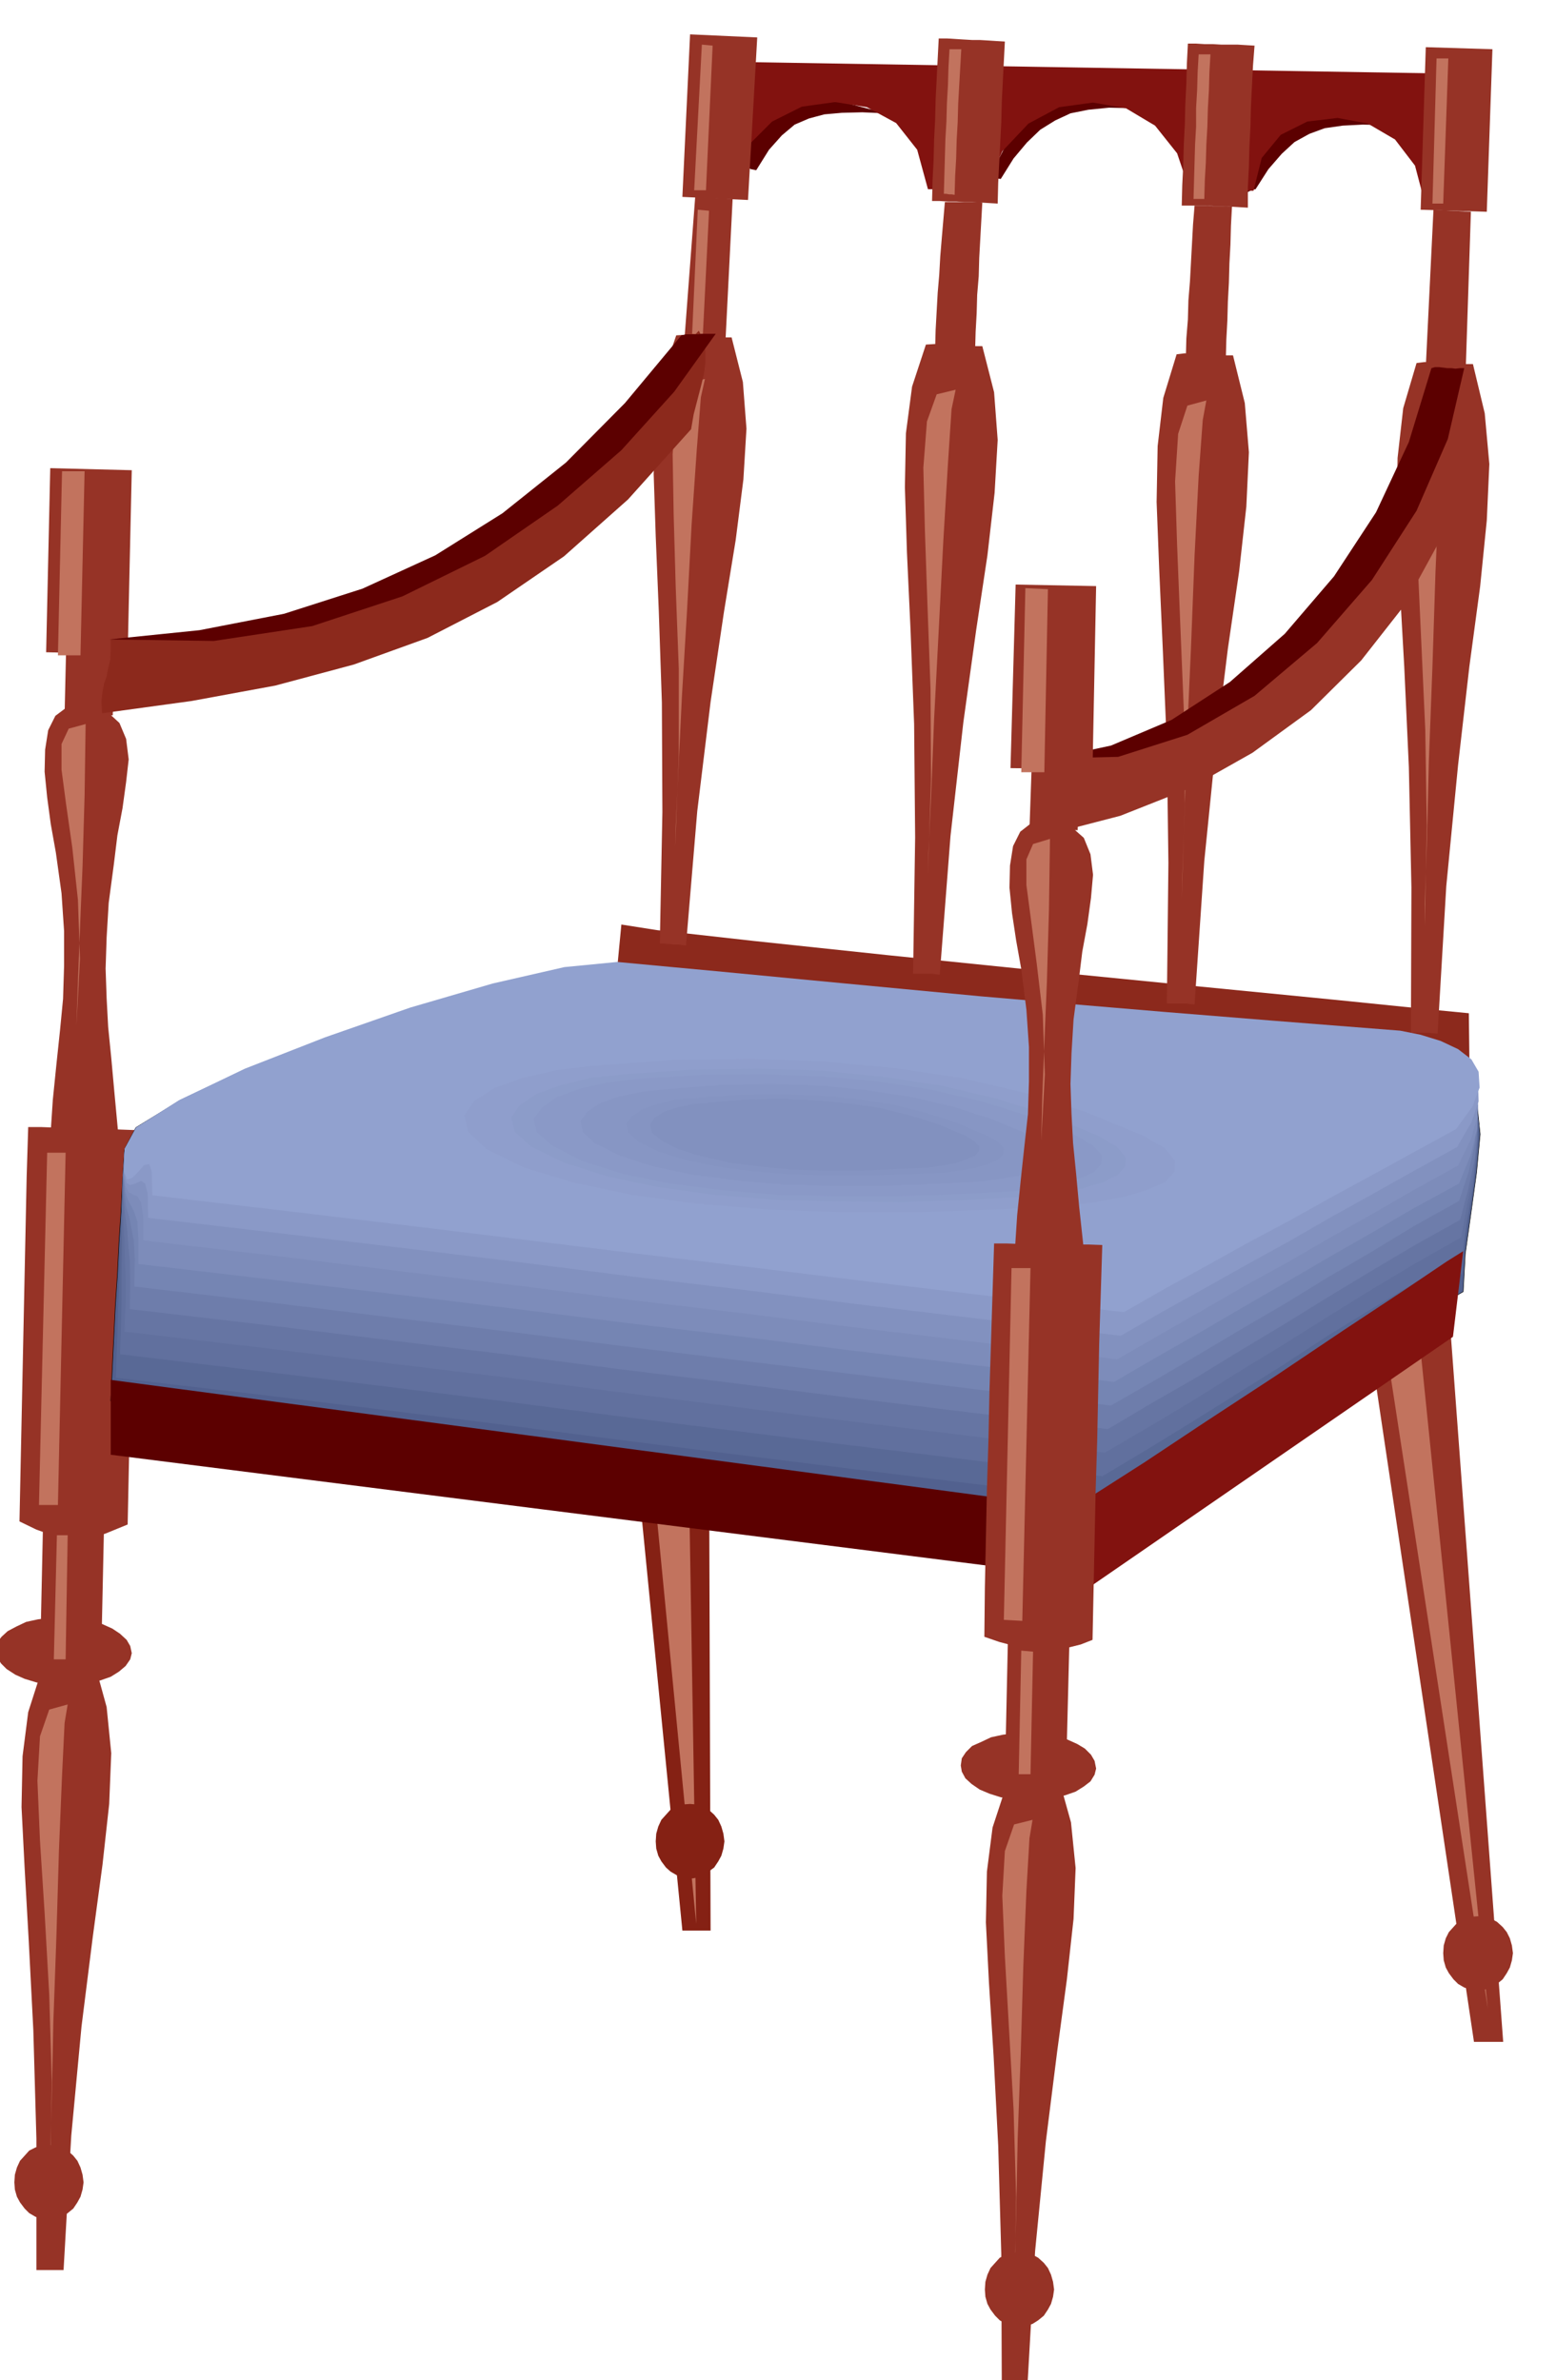
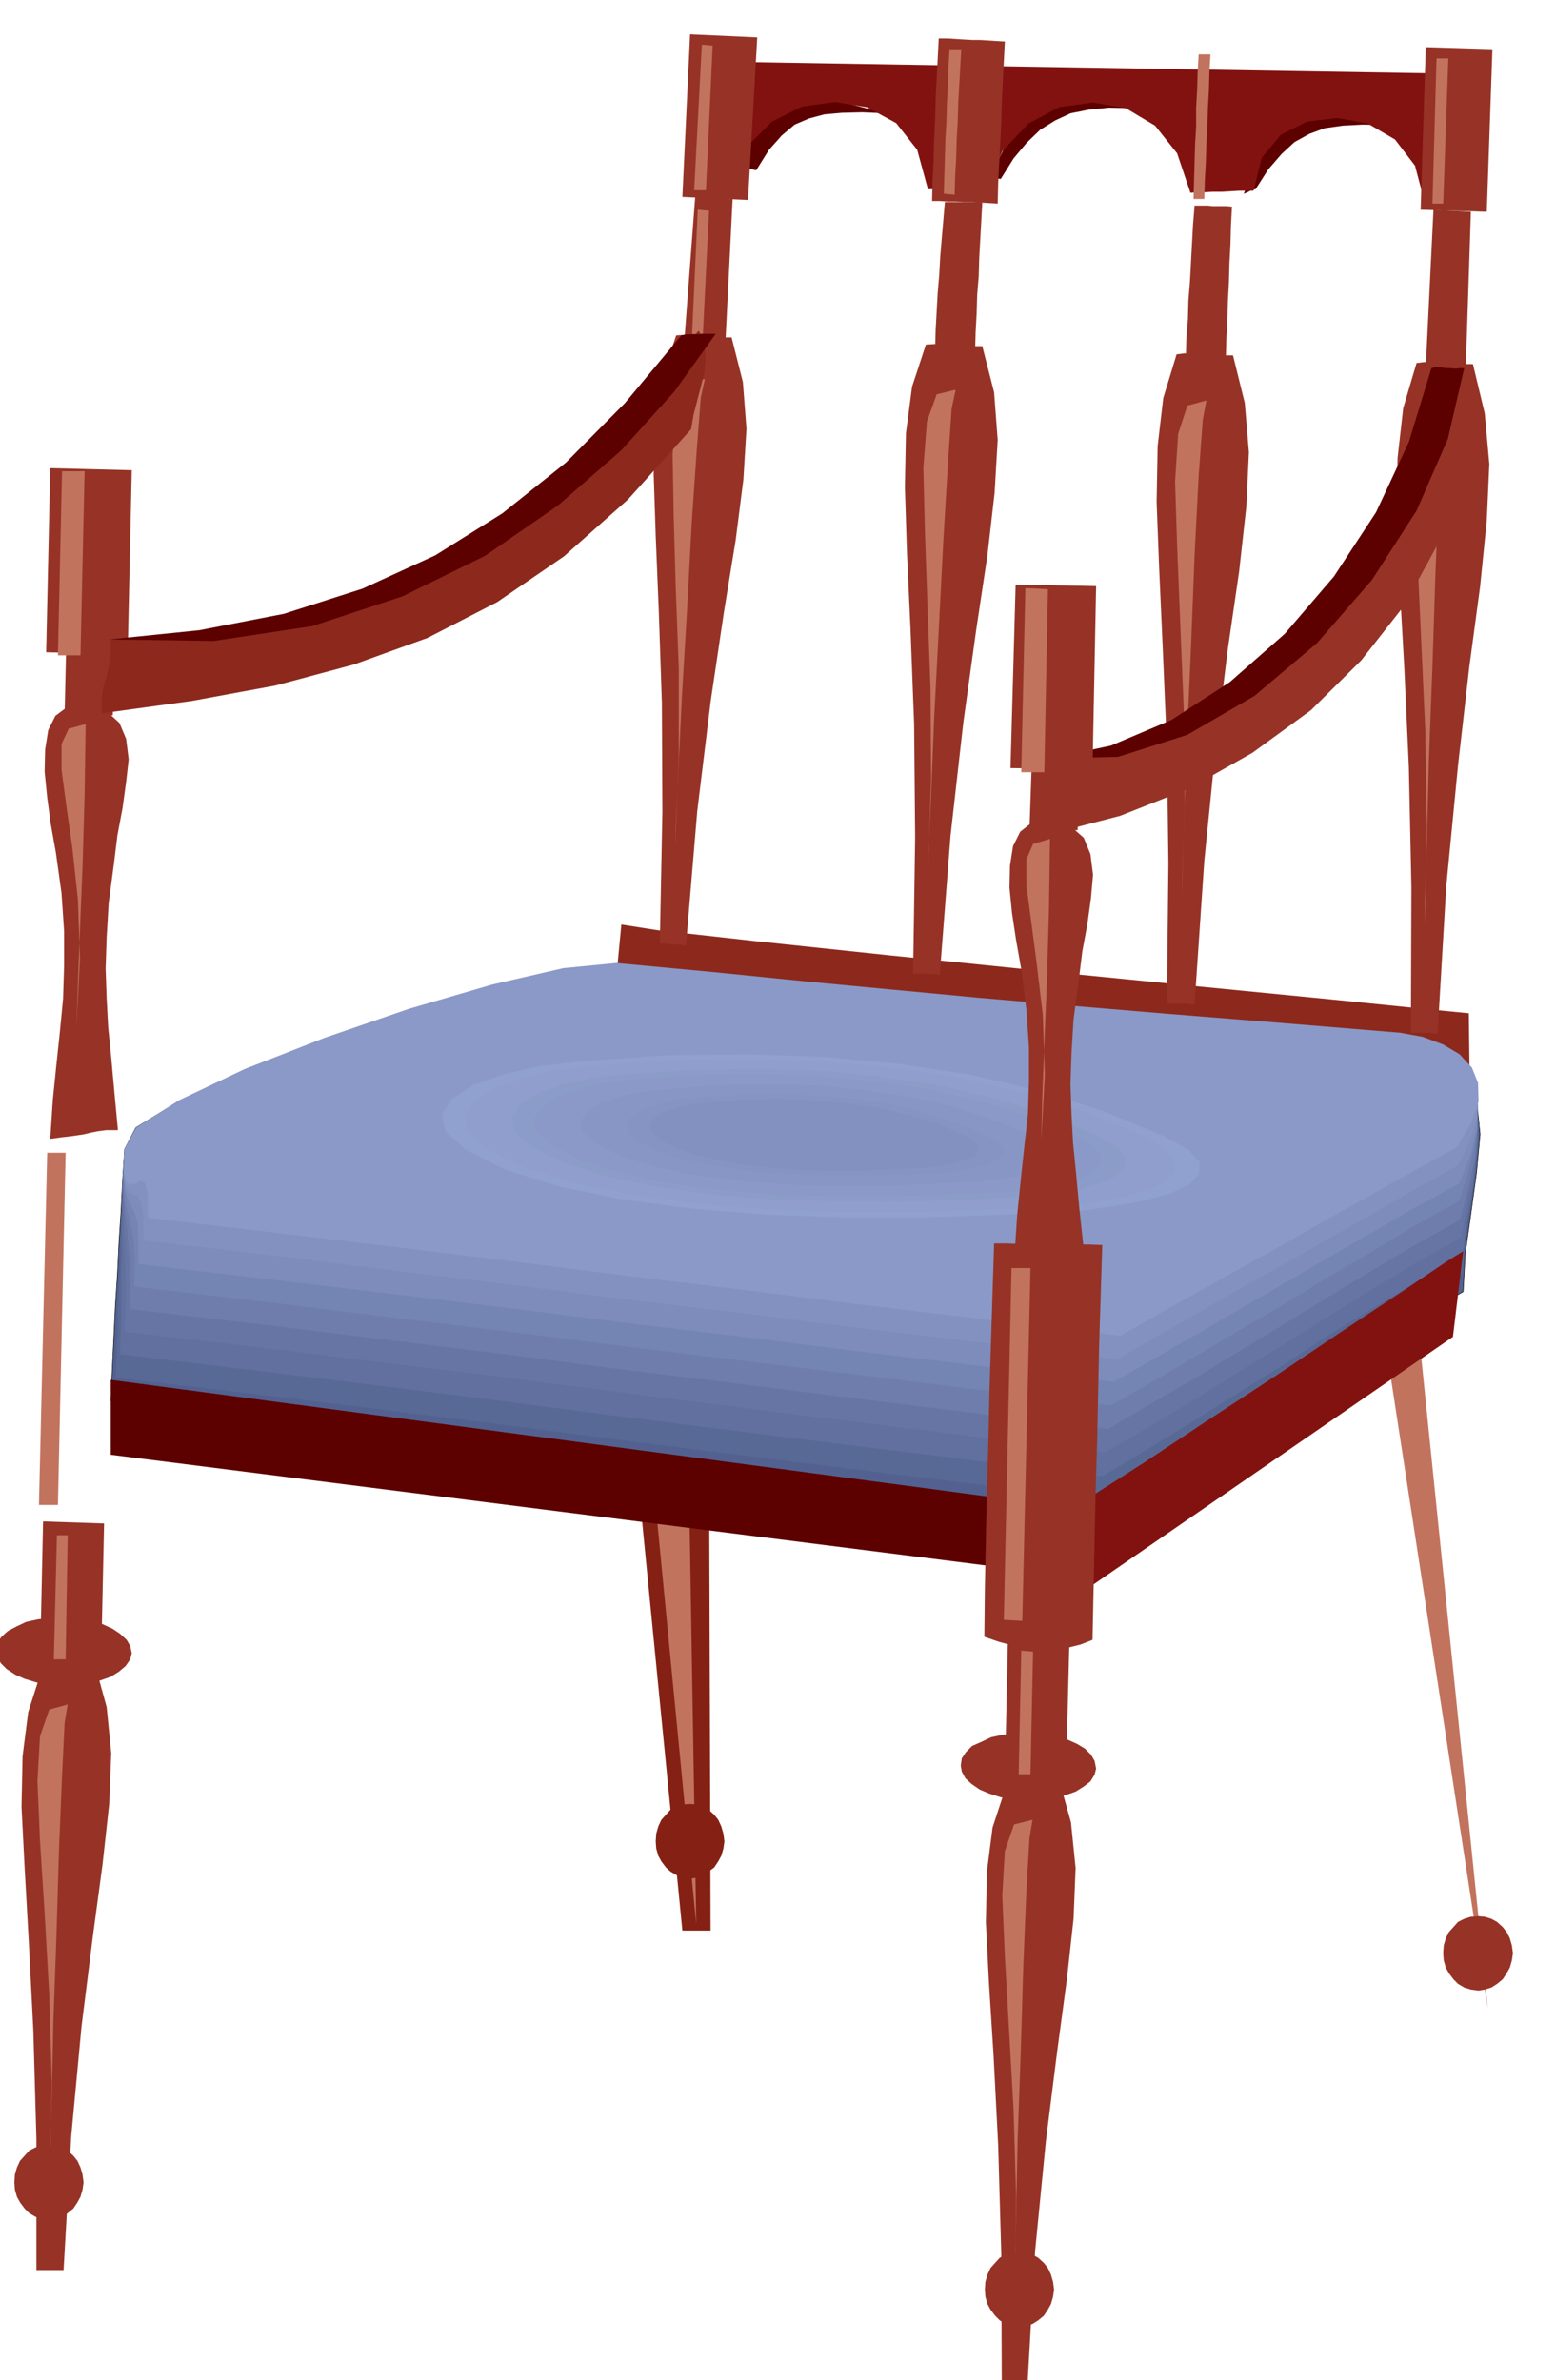
<svg xmlns="http://www.w3.org/2000/svg" width="490.455" height="750.099" fill-rule="evenodd" stroke-linecap="round" preserveAspectRatio="none" viewBox="0 0 3035 4642">
  <style>.brush1{fill:#963326}.pen1{stroke:none}.brush2{fill:#c2735e}.brush3{fill:#8c291c}.brush4{fill:#5c0000}.brush5{fill:#82120f}.brush6{fill:#852114}.brush14{fill:#8291bf}.brush15{fill:#8a99c7}.brush16{fill:#91a1cf}.brush17{fill:#8f9ecc}.brush19{fill:#8796c4}</style>
-   <path d="M55 2198h26l27 1 26 1 27 1h26l26 1 26 1 27 1-2 96-2 96-2 96-2 96-3 96-2 96-2 96-2 97-22 9-22 9-24 6-24 4-27-2-28-5-31-11-33-16 2-97 2-96 2-96 2-96 2-96 2-96 2-96 3-96zm2595 275 225 1509h57l-111-1498-171-11z" class="pen1 brush1" />
  <path d="m2702 2616 200 1301-133-1301h-67z" class="pen1 brush2" />
  <path d="m1212 1803-14 146 1669 198-2-171-72-7-187-19-265-26-303-30-304-31-264-28-188-21-70-11z" class="pen1 brush3" />
  <path d="M1438 323h9l9 3 9 4 10 2 25-40 25-28 25-21 28-12 30-8 34-3 40-1 46 2-85-22h-65l-50 16-35 26-25 29-16 27-10 20-4 6zm988 55 7-3 4-2 4-3 8-1 25-39 26-30 25-23 29-16 30-11 35-5 39-2 46 1-89-16-66 5-48 21-32 30-21 32-12 31-7 23-3 8zm-497-32 7-1 4 2 4 1 8 1 25-40 26-31 26-25 29-18 30-14 35-7 40-4 46 1-79-16-62 7-48 21-35 31-25 33-16 31-11 21-4 7z" class="pen1 brush4" />
  <path d="m1450 121 1404 23v58l1 30 1 31v30l1 30 1 29 1 30-11 1-9 2-11 2-9 2-11 1-9 2-11 1-9 2-19-72-39-51-53-31-59-11-59 7-52 26-37 45-16 64h-28l-17 1-17 1h-18l-17 1h-15l-11 1-26-77-43-54-57-34-64-11-66 9-60 32-51 54-34 77-13-1h-13l-15-1h-14l-15-1h-41l-21-77-41-52-57-31-62-10-65 9-58 29-46 46-24 63 1-29 2-28 1-28 3-28 1-29 2-27 2-29 2-27z" class="pen1 brush5" />
  <path d="m1237 2810 94 955h55l-3-941-146-14z" class="pen1 brush6" />
  <path d="m1277 2916 81 836-14-848-67 12z" class="pen1 brush2" />
  <path d="m1185 1897-102 8-138 30-158 44-162 54-153 57-124 58-83 51-22 42-4 61-3 61-4 61-3 62-4 60-3 62-3 61-3 63 274 32 246 30 225 28 217 28 215 27 225 28 245 30 275 34 87-53 90-55 90-59 91-58 90-60 90-58 89-56 89-51 4-74 11-78 11-80 7-75-7-68-25-53-52-36-82-12-242-21-213-18-192-18-176-17-171-18-171-17-178-19-193-18z" style="fill:#52618f;stroke:#000;stroke-width:1;stroke-linejoin:round" />
  <path d="m1187 1893-102 9-138 31-158 44-163 55-153 58-125 58-83 51-22 42-4 59-2 56-2 54-1 53-2 52-2 55-2 56-2 61 274 32 245 30 225 28 215 28 214 27 225 28 244 30 276 33 87-52 89-54 88-57 90-57 88-58 89-56 88-54 89-51 6-71 12-74 10-75 5-69-9-63-26-48-50-33-77-12-243-20-213-18-192-18-176-17-171-18-170-17-178-19-193-19z" class="pen1" style="fill:#596996" />
  <path d="m1189 1891-102 9-138 31-159 45-163 55-154 58-125 59-83 51-22 42-4 57-1 51v92l-1 44v47l-1 51-2 58 274 33 245 30 224 28 215 28 214 27 224 28 245 30 275 34 87-52 88-54 88-55 88-55 87-57 88-54 88-53 88-49 9-68 12-70 8-70 2-63-12-57-27-45-48-31-73-11-242-20-212-18-192-18-176-16-171-18-170-17-178-19-193-18z" class="pen1" style="fill:#61709e" />
  <path d="m1191 1890-102 9-138 31-160 45-163 55-154 58-125 59-83 52-23 42-3 55v46l1 40 2 37 1 36 1 40v46l-2 56 274 32 245 30 223 27 215 28 213 27 224 28 243 30 275 34 87-51 87-52 86-54 87-53 86-54 87-54 87-52 88-50 12-65 13-64 7-63-1-58-13-52-28-41-47-28-68-11-242-19-212-18-192-17-176-16-171-17-170-17-178-19-193-18z" class="pen1" style="fill:#6675a3" />
  <path d="m1193 1888-103 10-138 30-160 45-163 56-154 59-126 59-83 52-23 42-3 53 1 41 3 33 4 29 2 28 3 33 1 41-1 54 274 32 244 30 222 27 214 28 213 26 223 28 244 30 274 33 86-51 87-50 85-52 85-51 84-52 86-52 86-51 88-49 16-61 13-61 5-58-3-52-15-47-28-36-46-25-63-9-243-20-212-18-191-18-176-16-170-17-170-17-179-18-193-18z" class="pen1" style="fill:#6e7dab" />
  <path d="m1197 1886-103 9-139 31-160 45-165 56-154 59-127 60-83 53-23 42-2 51 2 36 3 25 6 21 4 20 5 26 2 36-1 53 273 32 243 30 223 27 213 27 212 26 223 27 243 30 275 33 87-50 85-50 84-50 84-49 83-51 84-49 84-51 88-49 19-58 12-55 4-53-5-46-17-41-29-32-44-22-59-9-242-20-212-18-191-18-176-16-170-17-169-16-178-18-192-17z" class="pen1" style="fill:#7585b3" />
  <path d="m1198 1884-103 9-139 31-160 46-165 56-154 60-127 60-84 53-23 42-2 49 3 31 5 18 7 13 6 12 6 19 2 31v51l273 32 244 29 222 27 213 27 211 25 222 28 243 29 275 33 86-50 84-48 82-48 83-48 82-48 84-48 84-49 88-48 22-54 13-51 2-47-7-41-20-36-30-28-43-20-54-9-243-20-212-18-191-17-175-15-170-17-170-16-178-17-192-18z" class="pen1" style="fill:#7d8cba" />
  <path d="m1200 1880-103 10-139 32-161 46-165 57-155 60-127 61-84 53-23 42-2 47 4 26 6 11 9 5 8 3 7 12 4 25 1 49 273 32 243 30 221 27 212 27 211 25 222 28 242 29 275 34 85-49 84-48 81-47 82-45 81-47 82-46 83-48 87-48 25-51 13-46 1-42-10-36-22-31-31-23-41-18-50-8-242-20-212-17-191-17-175-15-170-17-169-16-178-18-192-18z" class="pen1 brush14" />
  <path d="m1202 1878-103 10-139 32-161 47-166 57-155 61-127 60-85 54-23 42-1 45 5 21 7 4 11-3 10-5 8 5 5 20 1 47 273 32 242 29 221 27 212 27 210 25 222 28 242 29 275 33 85-49 83-46 80-45 80-44 78-45 81-45 82-46 87-48 28-48 14-41-1-36-12-30-24-26-32-19-40-15-44-8-243-20-212-17-190-16-175-15-170-16-169-16-178-18-192-18z" class="pen1 brush15" />
-   <path d="m1204 1876-103 10-140 32-161 47-166 58-156 61-127 61-85 54-23 42-1 43 6 16 10-3 12-12 11-13 10-2 5 15 1 46 273 32 242 29 221 27 211 26 210 25 221 27 242 29 275 33 84-48 82-45 79-44 79-42 77-43 79-43 82-45 86-47 32-44 14-37-2-31-14-24-26-20-34-16-39-12-40-8-242-19-211-17-190-16-175-15-169-16-169-16-178-17-193-18z" class="pen1 brush16" />
  <path d="m98 913 159 4-8 359-159-4 8-359z" class="pen1 brush1" />
  <path d="m130 1220 94 2-4 173-94-2 4-173z" class="pen1 brush1" />
  <path d="m167 1372-35 6-24 18-14 28-6 38-1 43 5 50 7 52 10 56 11 79 5 74v67l-2 65-6 62-7 66-7 69-5 76 21-3 18-2 14-2 13-2 12-3 15-3 16-2h23l-7-75-6-66-6-60-3-56-2-58 2-61 4-67 10-75 7-57 10-53 7-51 5-44-5-40-13-31-26-24-40-14zM84 2967l119 4-6 278-119-2 6-280z" class="pen1 brush1" />
  <path d="m126 3155 26 1 25 5 22 6 20 9 15 10 13 12 7 12 3 14-3 12-9 13-13 11-16 10-20 7-23 6-25 4-26 1-27-3-24-4-23-7-18-8-17-11-11-11-8-13-2-12 2-15 9-12 12-11 17-9 19-9 23-5 24-3h28z" class="pen1 brush1" />
  <path d="m80 3261-25 78-11 86-2 99 6 118 8 142 9 175 6 212v256h53l15-262 20-213 22-175 19-141 13-118 4-99-9-90-24-87-18 1-13 2-12 3-9 3-11 2-11 3-14 2-16 3z" class="pen1 brush1" />
  <path d="M121 919h44l-8 359h-44l8-359zM92 2248h36l-15 687H76l16-687zm19 746h21l-4 242h-23l6-242z" class="pen1 brush2" />
  <path d="M159 1268h21l-4 117h-21l4-117z" class="pen1 brush1" />
  <path d="m167 1412-33 9-14 30v50l9 68 12 84 11 102 4 115-7 131 3-85 3-79 3-75 3-72 2-70 2-69 1-70 1-69zm-35 1912-36 10-18 52-5 87 5 117 9 140 9 159 5 171-3 177v-40l3-104 3-148 6-168 5-169 6-145 5-103 6-36z" class="pen1 brush2" />
  <path d="m1346 67 131 6-18 317-128-6 15-317z" class="pen1 brush1" />
  <path d="m1356 384 73 4-14 278-80-4 21-278z" class="pen1 brush1" />
  <path d="m1319 654-27 79-13 89-4 102 4 122 6 146 6 178 1 214-5 256h7l7 1h6l6 1h11l6 1 8 1 22-262 26-213 26-175 23-141 15-118 6-99-7-91-22-87h-31l-12-1-11-1-12-2h-12l-14-1-16 1z" class="pen1 brush1" />
  <path d="m1369 87 21 2-13 282h-23l15-284zm-8 322 22 2-12 241-21-1 11-242zm14 330-37 9-19 51-7 87 2 118 4 141 6 159v171l-7 177 1-40 5-105 7-147 10-168 9-169 10-145 8-103 8-36z" class="pen1 brush2" />
  <path d="M1831 75h16l16 1 16 1 17 1h15l17 1 15 1 17 1-2 39-2 39-2 40-1 40-2 39-2 39-2 40-1 40-17-1-16-1-17-1h-15l-16-1h-16l-16-1h-15l1-40 2-40 1-40 2-39 1-40 2-39 2-40 2-39z" class="pen1 brush1" />
  <path d="M1843 394h63l10 1-2 36-2 36-2 36-1 36-3 36-1 36-2 36-1 36-10-1-10-1h-19l-10-1h-10l-10-1h-9l1-36 2-36 2-36 3-35 2-36 3-36 3-35 3-35z" class="pen1 brush1" />
  <path d="m1806 672-27 82-12 91-2 105 4 127 7 151 7 184 2 221-4 266h37l7 1 8 1 21-271 25-221 25-180 22-146 14-122 6-103-7-93-23-90h-32l-12-1h-11l-12-2-12-1h-15l-16 1z" class="pen1 brush1" />
  <path d="M1852 96h23l-2 35-2 35-2 36-1 36-2 35-1 36-2 35-1 36-6-1h-5l-5-1h-5l1-36 1-35 1-35 2-35 1-36 2-35 1-35 2-35z" class="pen1 brush2" />
  <path d="M1849 418h15l6 2-2 30-1 31-2 31v32l-2 30-1 32-1 31-1 33-6-1h-6l-6-1h-5l1-32 2-31 1-31 2-31 1-32 2-31 1-31 2-31z" class="pen1 brush1" />
  <path d="m1864 760-37 9-19 53-7 90 3 122 5 145 6 165 1 176-6 184 1-42 5-107 6-153 9-173 9-175 9-150 7-106 8-38z" class="pen1 brush2" />
-   <path d="M2317 85h16l16 1h16l17 1h32l16 1 17 1-3 39-2 39-2 40-1 40-2 39-1 39-2 40v40l-17-1-16-1-17-1h-15l-17-1h-47l1-40 2-40 1-39 2-39 1-40 2-40 1-39 2-39z" class="pen1 brush1" />
  <path d="M2330 401h26l9 1h28l10 1-2 37-1 37-2 37-1 37-2 37-1 37-2 37-1 38-10-1h-29l-10-1h-29l1-38 3-37 1-37 3-37 2-37 2-37 2-37 3-37z" class="pen1 brush1" />
  <path d="m2295 691-26 85-11 94-2 109 5 130 7 156 8 190 3 228-3 274h38l7 1 9 1 19-280 23-228 23-186 22-151 14-126 5-106-8-96-23-93h-32l-12-1h-11l-12-2h-12l-15-1-16 2z" class="pen1 brush1" />
  <path d="M2338 106h23l-2 35-1 35-2 35-1 36-2 35-1 35-2 35-1 36h-21l1-36 1-35 1-35 2-35v-36l2-35 1-35 2-35z" class="pen1 brush2" />
  <path d="M2336 428h15l6 2-2 31v32l-2 31v33l-2 32-1 33-1 32v33l-6-2h-17l1-32 1-32 1-32 2-32v-33l2-32 1-32 2-32z" class="pen1 brush1" />
  <path d="m2353 781-37 10-18 55-6 93 4 125 6 150 7 170 2 182-6 189 1-43 4-111 5-158 8-179 7-180 8-156 8-109 7-38z" class="pen1 brush2" />
  <path d="m2781 92 130 4-11 317-129-4 10-317z" class="pen1 brush1" />
  <path d="m2796 409 73 4-10 305-78-2 15-307z" class="pen1 brush1" />
  <path d="m2763 708-26 88-11 97-2 112 6 135 9 160 9 196 5 235-1 283h36l7 1 9 1 17-288 23-236 22-192 21-156 13-129 5-110-9-99-23-96h-32l-13-1h-11l-12-2h-12l-14-1-16 2z" class="pen1 brush1" />
  <path d="M2802 114h23l-10 283h-21l8-283z" class="pen1 brush2" />
  <path d="M2802 438h21l-6 266-23-2 8-264z" class="pen1 brush1" />
  <path d="m2821 800-36 11-18 57-6 95 4 130 7 154 8 176 3 188-4 196v-44l4-115 4-163 7-185 6-186 7-161 7-113 7-40z" class="pen1 brush2" />
  <path d="m2046 1627 139-36 134-53 124-70 114-83 98-97 84-107 64-117 43-124 3-29 3-29 2-29 3-28v-30l1-29-1-29v-29l-44 103-56 116-72 121-87 121-106 110-124 94-145 70-165 40v21l-1 19-3 16-2 16-3 14-3 16-1 18 1 24z" class="pen1 brush1" />
  <path d="m199 1391 175-24 163-30 153-41 144-52 136-70 130-89 125-111 123-137 5-29 7-27 7-27 6-24 3-24v-22l-4-21-9-18-112 118-112 113-119 104-126 92-141 75-157 57-178 33-202 10v21l-1 19-4 16-3 16-5 14-3 16-2 18 1 24z" class="pen1 brush3" />
  <path d="m2050 1479 117-25 118-50 114-74 107-94 96-112 82-125 64-137 44-144 7-2h8l8 1 8 1h8l8 1 8-1h9l-32 138-61 140-87 135-107 123-122 103-131 76-135 43-131 3zM213 1247l176-18 165-32 153-49 142-65 131-82 124-99 115-116 110-132 9-2h24l6-1h28l-81 113-103 114-124 108-142 98-161 79-176 58-192 29-204-3zm3 1444 1895 252-13 132-1882-238v-146z" class="pen1 brush4" />
  <path d="m2111 2929-3 178 726-500 20-167-32 20-83 56-118 78-134 90-136 89-119 79-86 55-35 22z" class="pen1 brush5" />
  <path d="m1131 2070-78 9-71 16-59 21-41 27-20 30 7 34 39 35 78 39 105 33 123 25 135 18 146 12 151 5h156l156-5 153-8 64-9 59-11 49-14 37-17 19-21 1-22-22-25-47-26-119-49-125-40-133-31-138-21-147-14-152-5-160 2-166 12z" class="pen1 brush16" />
  <path d="m1160 2078-74 9-66 15-56 20-39 25-19 28 7 32 36 34 73 36 100 30 115 24 127 17 137 11 142 5h147l145-5 144-7 59-8 55-10 46-14 34-15 18-20 1-21-20-25-44-25-112-46-118-37-124-29-129-19-137-13-143-5-150 2-155 11z" class="pen1 brush17" />
  <path d="m1189 2087-69 8-62 14-52 18-36 24-18 26 6 30 34 32 68 34 92 29 108 22 119 16 128 10 132 4h136l136-5 133-7 56-7 52-9 42-12 33-15 17-19 1-20-20-23-41-23-104-43-109-34-116-27-121-18-128-13-133-4-139 2-145 10z" class="pen1 brush17" />
  <path d="m1216 2095-64 7-57 14-48 17-33 22-17 24 7 28 32 29 63 31 85 27 99 21 110 15 119 10 123 3 127 1 126-4 124-7 51-6 47-9 40-12 29-14 16-17 1-18-18-21-38-22-97-40-101-32-107-25-112-17-119-12-123-4-130 2-135 9z" class="pen1" style="fill:#8c9cc9" />
  <path d="m1244 2104-59 7-53 12-45 16-30 21-16 22 6 26 30 26 58 30 79 25 92 19 101 13 110 9 114 3h117l116-4 115-6 47-6 44-8 36-11 28-12 14-16 1-17-17-19-34-20-90-37-93-29-99-23-103-16-110-10-114-4-120 1-125 8z" class="pen1 brush15" />
  <path d="m1273 2114-55 5-48 12-41 14-28 19-14 20 5 24 27 25 54 27 72 22 84 18 93 12 101 8 103 3h107l107-4 105-6 43-6 40-7 33-10 25-11 13-15 2-15-15-18-32-17-82-34-86-27-91-21-94-15-101-9-104-3-110 1-113 8z" class="pen1 brush15" />
  <path d="m1302 2124-49 5-44 9-38 13-25 17-14 18 5 22 24 22 49 24 65 21 77 16 84 11 92 8 94 3h97l97-4 96-5 39-5 36-6 30-9 23-10 12-13 1-14-14-16-29-17-74-31-78-25-82-19-86-13-91-9-95-3-99 2-103 8z" class="pen1 brush19" />
  <path d="m1329 2131-44 5-40 9-33 12-23 15-11 17 4 19 22 20 44 22 59 18 68 15 76 10 82 7 85 2h88l87-3 86-5 35-5 33-5 26-8 21-9 11-12 1-12-12-15-26-14-68-28-70-22-74-17-77-12-82-8-86-3-90 1-92 6z" class="pen1 brush19" />
  <path d="m1358 2141-40 3-35 9-30 10-20 14-11 14 4 18 20 18 39 19 52 16 62 13 67 9 73 6 75 2h78l76-2 77-3 31-5 29-5 24-8 19-8 9-11 1-11-12-13-23-12-59-25-62-20-66-16-68-10-73-7-75-2-80 1-82 6z" class="pen1" style="fill:#8594c2" />
  <path d="m1386 2150-34 3-31 7-26 8-18 12-9 13 3 15 17 15 35 18 45 14 54 12 59 8 64 6 65 2h68l68-3 66-3 27-4 25-5 21-7 17-7 8-10v-9l-10-10-19-11-52-22-55-17-57-14-60-9-64-6-66-3-69 1-72 6z" class="pen1 brush14" />
  <path d="m1981 1140 157 3-7 357-160-2 10-358z" class="pen1 brush1" />
  <path d="m2014 1445 92 1-4 173-94-2 6-172z" class="pen1 brush1" />
  <path d="m2048 1598-35 6-23 18-14 28-6 38-1 43 5 50 8 53 10 56 10 79 5 73v67l-2 64-7 63-7 65-7 69-5 76 21-2 17-2 14-3 14-2 12-3 15-2 18-3 23-1-8-74-6-65-6-60-3-57-2-58 2-60 4-66 10-75 7-57 10-54 7-51 4-45-5-40-13-32-26-23-40-13z" class="pen1 brush1" />
  <path d="M1939 2425h25l26 1h26l27 1h80l27 1-3 96-3 96-2 96-2 97-3 96-2 96-2 96-2 97-23 9-24 6-25 3-25 1-28-3-27-4-30-8-29-10 1-96 2-96 2-96 3-96 2-96 3-96 3-96 3-95z" class="pen1 brush1" />
  <path d="m1966 3194 120 2-7 278-119-2 6-278z" class="pen1 brush1" />
  <path d="m2008 3380 26 1 25 5 22 6 20 9 15 9 12 12 7 12 3 15-3 12-8 13-13 10-16 10-20 7-23 6-25 4-26 1-28-3-24-4-22-7-19-8-16-11-12-11-7-13-2-12 2-14 8-12 12-12 18-8 19-9 23-5 24-3h28z" class="pen1 brush1" />
  <path d="m1962 3485-26 79-11 86-2 99 6 118 9 142 9 175 6 211 1 256h19l6 1h17l8 1 15-263 21-214 22-175 19-141 13-118 4-99-9-89-24-86h-18l-13 2-12 2-9 3-11 2-10 3-14 2-16 3z" class="pen1 brush1" />
  <path d="m2000 1147 44 2-7 357h-45l8-359zm-27 1326h37l-16 688-36-2 15-686zm19 746 23 2-5 239h-23l5-241z" class="pen1 brush2" />
  <path d="M2040 1494h20l-2 117h-21l3-117z" class="pen1 brush1" />
  <path d="m2048 1636-33 10-13 30v50l9 68 11 84 12 101 4 116-7 130 2-85 3-78 3-75 3-72 2-71 2-69 1-70 1-69zm-34 1913-36 9-18 52-5 87 5 118 8 140 9 159 5 171-3 178v-40l3-105 3-147 6-168 5-169 6-146 6-103 6-36z" class="pen1 brush2" />
  <path d="m96 4183 12 1 13 4 11 6 11 10 8 10 6 13 4 14 2 15-2 14-4 14-6 11-8 12-11 9-11 7-13 4-12 2-15-2-12-4-12-7-9-9-9-12-6-11-4-14-1-14 1-15 4-14 6-13 9-10 9-10 12-6 12-4 15-1zm1893 209 12 1 13 4 11 6 11 10 8 10 6 13 4 14 2 15-2 14-4 14-6 11-8 12-11 9-11 7-13 4-12 2-15-2-12-4-12-7-9-9-9-12-6-11-4-14-1-14 1-15 4-14 6-13 9-10 9-10 12-6 12-4 15-1zm895-655 12 1 13 4 11 6 11 10 8 10 6 12 4 14 2 15-2 14-4 14-6 11-8 12-11 9-11 7-13 4-12 2-15-2-13-4-12-7-9-9-9-12-6-11-4-14-1-14 1-15 4-14 6-12 9-10 9-10 12-6 13-4 15-1z" class="pen1 brush1" />
  <path d="m1346 3518 12 1 13 4 11 6 11 10 8 10 6 13 4 14 2 15-2 14-4 14-6 11-8 12-11 8-11 7-13 5-12 2-14-2-12-5-12-7-9-8-9-12-6-11-4-14-1-14 1-15 4-14 6-13 9-10 9-10 12-6 12-4 14-1z" class="pen1 brush6" />
</svg>